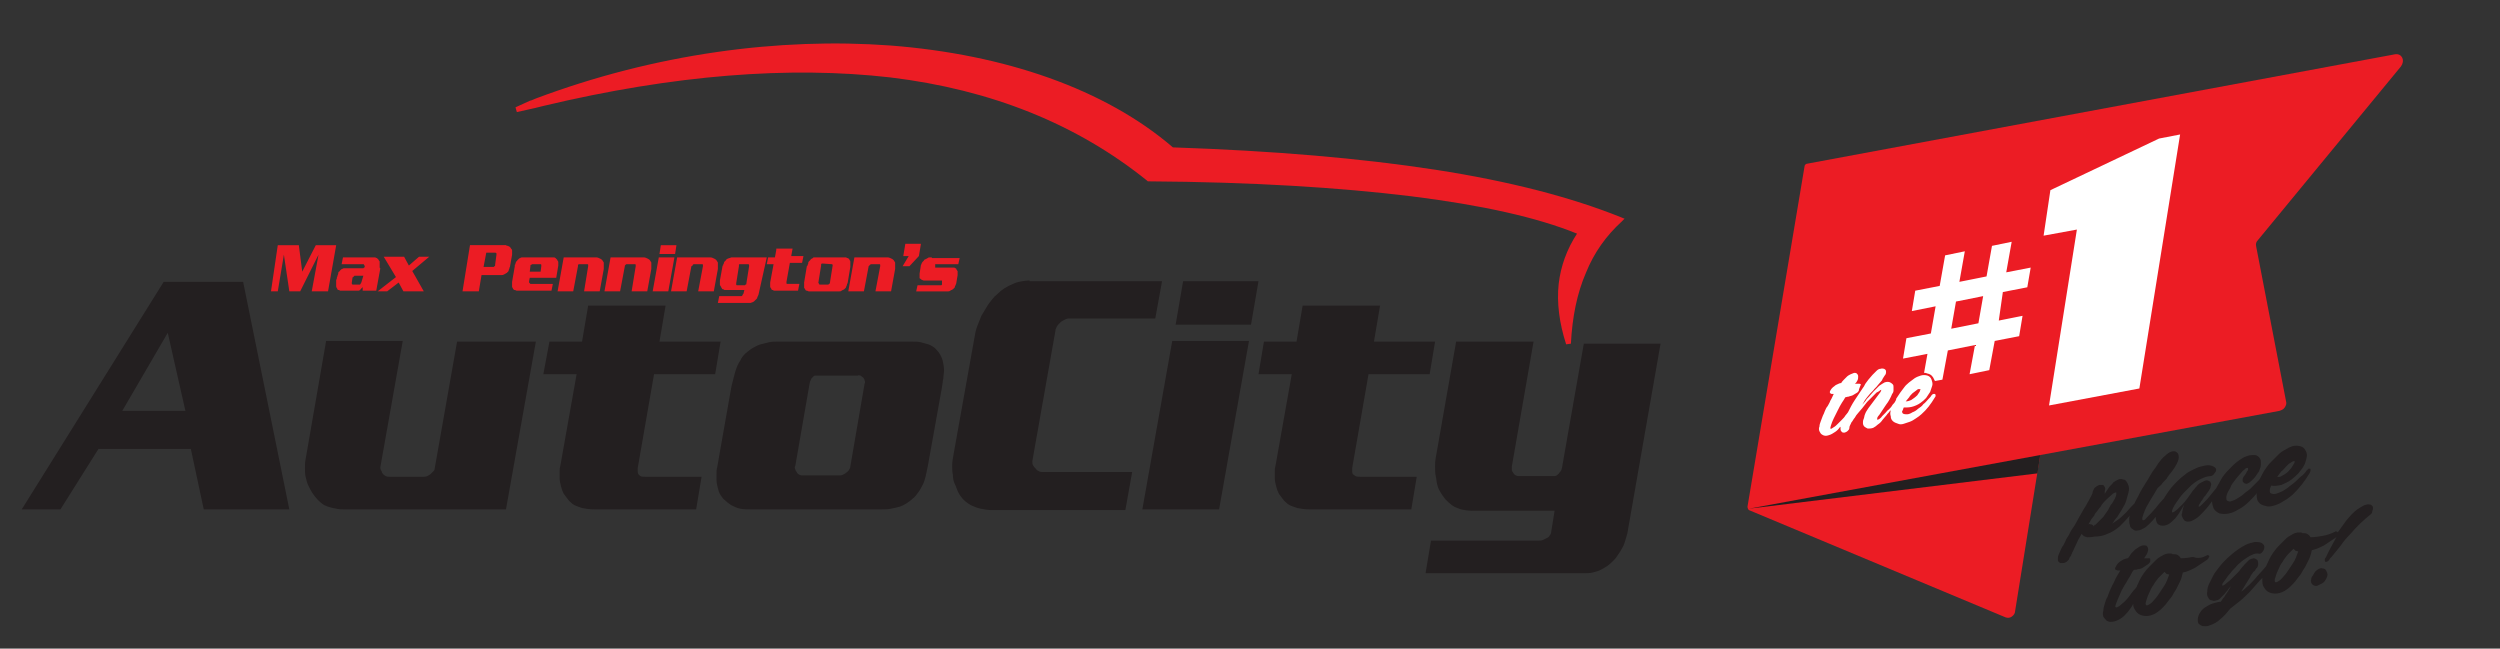
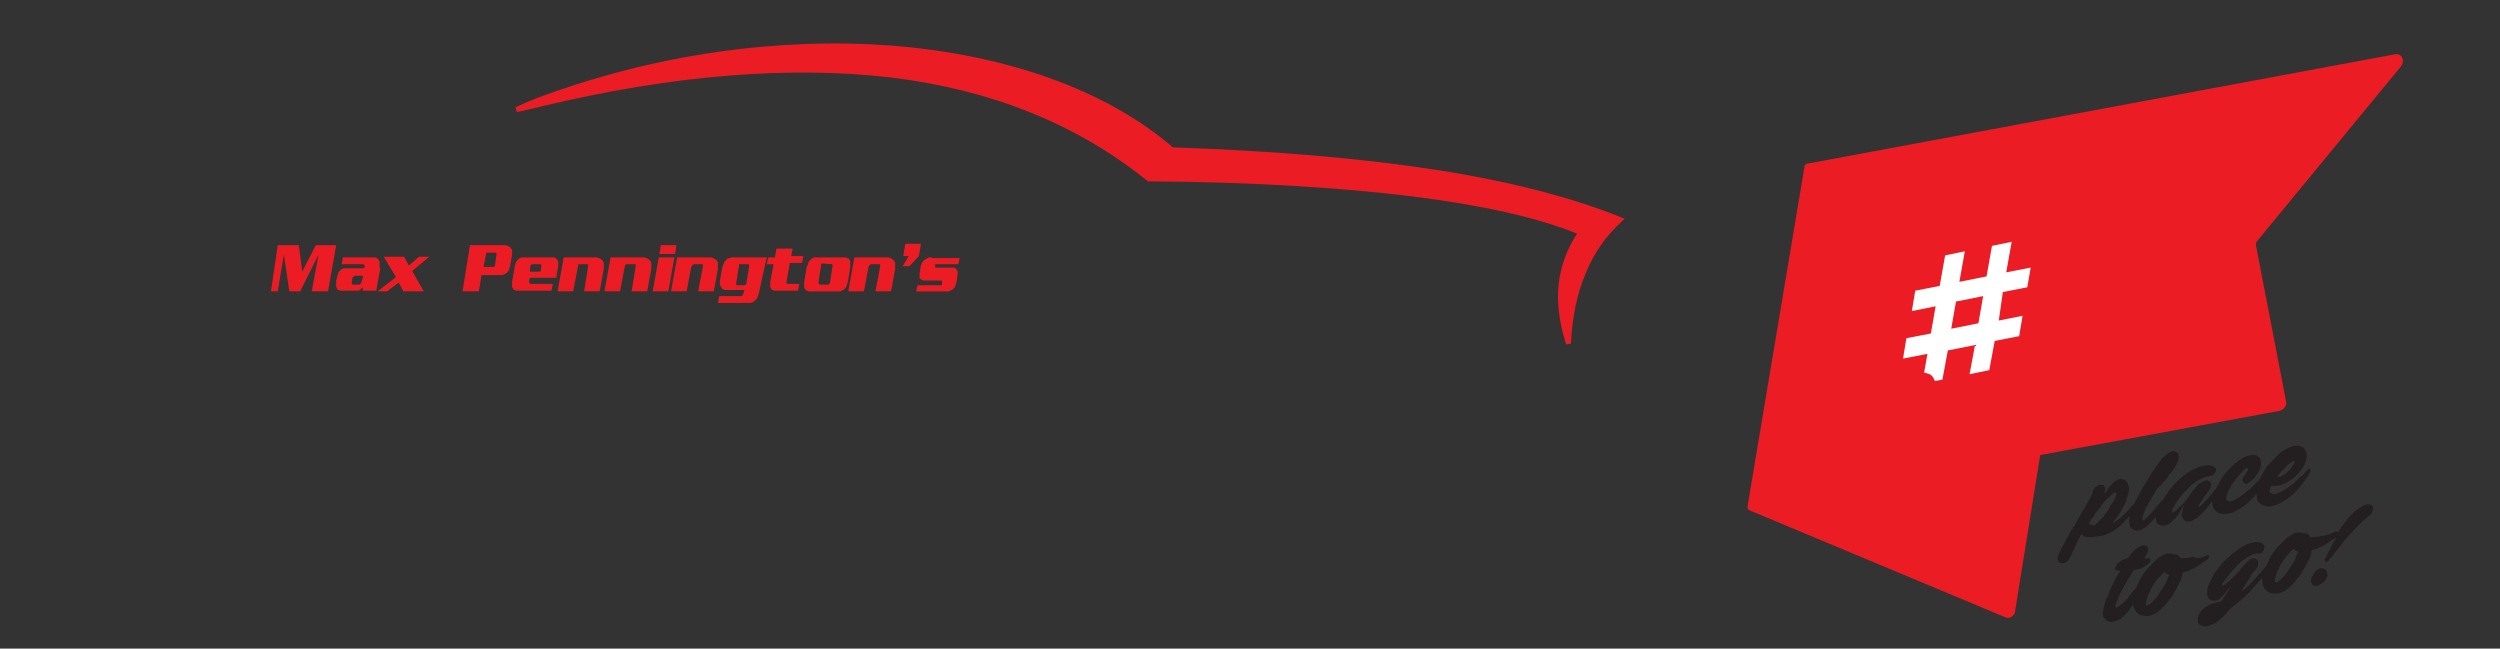
<svg xmlns="http://www.w3.org/2000/svg" id="Layer_1" x="0px" y="0px" viewBox="0 0 368.1 95.5" style="enable-background:new 0 0 368.1 95.5;" xml:space="preserve">
  <rect x="0" y="0" width="368.1" height="95.5" fill="#333333" stroke="none" />
  <style type="text/css">	.st0{fill-rule:evenodd;clip-rule:evenodd;fill:#EC1C24;}	.st1{fill-rule:evenodd;clip-rule:evenodd;fill:#231F20;}	.st2{fill-rule:evenodd;clip-rule:evenodd;fill:#FFFFFF;}	.st3{fill:#231F20;}	.st4{fill:#EC1C24;}</style>
  <title>Artboard 1</title>
  <g>
    <path class="st0" d="M300.4,67l35.2-6.5c0.3-0.1,0.6-0.2,0.8-0.5c0.2-0.3,0.3-0.6,0.2-0.9l-4.4-22.8c-0.1-0.4,0-0.7,0.3-1l21-25.5  c0.3-0.4,0.4-0.9,0.2-1.3c-0.2-0.4-0.6-0.6-1.1-0.5l-86.5,16.1c-0.2,0-0.4,0.2-0.4,0.4l-8.4,50.1c0,0.2,0.1,0.4,0.2,0.5l37.8,15.8  c0.3,0.1,0.6,0.1,0.9-0.1c0.3-0.2,0.5-0.5,0.5-0.8L300.4,67z" />
-     <polygon class="st1" points="300.4,67 300,69.7 257.5,74.9  " />
    <path class="st1" d="M308.5,77.3c0.4-0.4,0.8-0.8,1.2-1.2c0.3-0.5,0.7-0.9,0.9-1.4c0.1-0.2,0.2-0.4,0.4-0.6  c0.1-0.2,0.3-0.5,0.4-0.7c0.1-0.2,0.2-0.5,0.2-0.6c0-0.2,0-0.3,0-0.3c-0.1,0-0.2,0-0.5,0.2c-0.2,0.2-0.6,0.5-1,0.9  c-0.3,0.3-0.6,0.6-0.8,1c-0.3,0.3-0.5,0.7-0.8,1c0,0.1-0.1,0.1-0.1,0.2c0,0.1-0.1,0.2-0.2,0.3c-0.1,0.1-0.2,0.3-0.3,0.4  c-0.1,0.2-0.2,0.4-0.4,0.7c0.1,0,0.2-0.1,0.3,0c0.1,0,0.2,0,0.3,0.1c0.1,0,0.1,0.1,0.2,0.2C308.4,77.2,308.5,77.2,308.5,77.3   M336.1,70c0.4-0.2,0.8-0.5,1.1-0.9c0.1-0.1,0.2-0.2,0.3-0.4c0.1-0.2,0.2-0.3,0.3-0.5c0.1-0.2,0.1-0.3,0-0.3c-0.1,0-0.2,0-0.3,0.1  c-0.2,0.1-0.3,0.2-0.5,0.3c-0.2,0.2-0.3,0.3-0.4,0.4c-0.2,0.2-0.4,0.5-0.7,0.7c-0.2,0.3-0.4,0.5-0.6,0.8  C335.5,70.3,335.8,70.2,336.1,70z M317.1,86.1c-0.3,0.4-0.5,0.8-0.7,1.3c-0.2,0.4-0.3,0.8-0.4,1.1c-0.1,0.3-0.1,0.5,0,0.6  c0.1,0.1,0.3,0,0.6-0.2c0.3-0.2,0.5-0.5,0.7-0.7c0.2-0.2,0.4-0.5,0.6-0.8c0.2-0.3,0.4-0.6,0.6-0.9c0.2-0.3,0.4-0.6,0.5-0.9  c0.1-0.1,0.1-0.3,0.2-0.5c0.1-0.2,0.1-0.3,0.2-0.5c-0.1,0-0.3-0.1-0.4-0.1c-0.1-0.1-0.2-0.2-0.3-0.3c-0.3,0.3-0.6,0.6-0.9,0.9  C317.6,85.4,317.3,85.7,317.1,86.1z M324.9,81.8c0.1-0.1,0.2-0.1,0.3,0c0.1,0,0.1,0.1,0.1,0.1c0,0.1,0,0.1-0.1,0.2  c0,0.1-0.1,0.2-0.2,0.3c-0.6,0.4-1.2,0.8-1.8,1.2c-0.6,0.3-1.2,0.6-1.8,0.7c-0.1,0.4-0.2,0.9-0.4,1.3c-0.2,0.4-0.4,0.8-0.6,1.2  c-0.2,0.3-0.4,0.6-0.6,1c-0.2,0.3-0.5,0.6-0.7,0.9c-0.2,0.3-0.5,0.6-0.8,0.9c-0.3,0.3-0.6,0.5-0.9,0.7c-0.5,0.3-1,0.4-1.4,0.4  c-0.4,0-0.8-0.1-1.1-0.3c-0.3-0.2-0.5-0.5-0.7-0.9c-0.1-0.2-0.1-0.4-0.1-0.6c0,0.1-0.1,0.1-0.1,0.2c-0.2,0.4-0.5,0.7-0.7,1  c-0.3,0.3-0.5,0.6-0.8,0.8c-0.4,0.3-0.8,0.5-1.2,0.6c-0.4,0.1-0.8,0.1-1.1-0.1c-0.2-0.2-0.4-0.4-0.5-0.6c-0.1-0.3-0.1-0.6,0-0.9  c0-0.3,0.1-0.7,0.2-1c0.1-0.3,0.2-0.7,0.4-1c0.1-0.3,0.2-0.5,0.3-0.8c0.1-0.3,0.3-0.6,0.4-0.9c0.2-0.3,0.3-0.6,0.5-1  c0.2-0.4,0.4-0.7,0.7-1.2c-0.1,0-0.3,0-0.4,0c-0.1,0-0.2-0.1-0.3-0.1c-0.1-0.1-0.1-0.3,0-0.4c0.1-0.2,0.2-0.4,0.4-0.6  c0.2-0.2,0.4-0.3,0.7-0.5c0.3-0.1,0.5-0.2,0.7-0.2c0.2-0.2,0.3-0.4,0.5-0.7c0.2-0.2,0.4-0.4,0.6-0.6c0.2-0.1,0.4-0.3,0.6-0.4  c0.2-0.1,0.4-0.2,0.6-0.2c0.2,0,0.4,0,0.5,0.1c0.1,0.1,0.2,0.3,0.2,0.5c0,0.2-0.1,0.5-0.2,0.7c-0.1,0.2-0.3,0.4-0.4,0.6  c0.1,0,0.2,0,0.3,0c0.1,0,0.2,0,0.3,0c0.2,0,0.3,0,0.3,0.1c0,0.1,0,0.2,0,0.4c-0.1,0.2-0.3,0.4-0.5,0.5c-0.2,0.1-0.4,0.3-0.6,0.4  c-0.2,0.1-0.4,0.2-0.7,0.2c-0.2,0.1-0.4,0.1-0.6,0.1c-0.2,0.2-0.4,0.6-0.6,1c-0.3,0.4-0.5,0.9-0.8,1.3c-0.3,0.5-0.5,0.9-0.7,1.4  c-0.2,0.5-0.4,0.9-0.5,1.2c-0.1,0.3-0.2,0.5-0.1,0.6c0.1,0.1,0.3,0,0.6-0.2c0.2-0.2,0.5-0.4,0.7-0.6c0.2-0.2,0.5-0.5,0.7-0.8  c0.2-0.3,0.4-0.5,0.6-0.8c0.2-0.2,0.4-0.4,0.5-0.6c0.1-0.3,0.3-0.6,0.4-0.9c0.4-0.8,0.9-1.5,1.5-2.1c0.3-0.3,0.6-0.6,0.9-0.9  c0.3-0.3,0.6-0.5,1-0.7c0.1-0.1,0.2-0.1,0.4-0.2c0.1,0,0.3-0.1,0.4-0.1c0.1,0,0.3,0,0.4,0c0.1,0,0.2,0,0.3,0.1c0.3,0,0.5,0,0.7,0.1  c0.2,0.1,0.4,0.3,0.5,0.5c0.6,0,1.3-0.1,1.8-0.2C323.7,82.3,324.3,82.1,324.9,81.8z M336.1,82.7c-0.3,0.4-0.5,0.8-0.7,1.3  c-0.2,0.4-0.3,0.8-0.4,1.1c-0.1,0.3-0.1,0.5,0,0.6c0.1,0.1,0.3,0,0.6-0.2c0.3-0.2,0.5-0.5,0.7-0.7c0.2-0.2,0.4-0.5,0.6-0.8  c0.2-0.3,0.4-0.6,0.6-0.9c0.2-0.3,0.4-0.6,0.5-0.9c0.1-0.1,0.1-0.3,0.2-0.5c0.1-0.2,0.1-0.3,0.2-0.5c-0.1,0-0.3-0.1-0.4-0.1  c-0.1-0.1-0.2-0.2-0.3-0.3c-0.3,0.3-0.6,0.6-0.9,0.9C336.6,82,336.3,82.3,336.1,82.7z M342.4,85.4c-0.1,0.2-0.3,0.4-0.5,0.5  c-0.2,0.1-0.4,0.2-0.6,0.3c-0.2,0.1-0.4,0.1-0.6,0c-0.2-0.1-0.3-0.2-0.4-0.4c0-0.1-0.1-0.3,0-0.5c0-0.2,0.1-0.4,0.2-0.5  c0.1-0.2,0.2-0.3,0.3-0.5c0.1-0.2,0.3-0.3,0.4-0.4c0.3-0.2,0.5-0.3,0.8-0.2c0.2,0,0.4,0.1,0.5,0.3c0.1,0.2,0.2,0.4,0.2,0.6  C342.7,84.8,342.6,85.1,342.4,85.4z M349.1,75.7c-0.5,0.4-1.1,0.9-1.6,1.4c-0.5,0.5-1,1-1.5,1.6c-0.5,0.5-1,1.1-1.4,1.7  c-0.5,0.6-0.9,1.1-1.3,1.6c0,0-0.1,0.1-0.2,0.2c-0.1,0.1-0.1,0.2-0.2,0.3c-0.1,0.1-0.2,0.2-0.3,0.2c-0.1,0-0.2,0.1-0.2,0  c-0.1,0-0.1-0.1-0.1-0.3c0-0.1,0.1-0.3,0.2-0.4c0.4-0.9,0.9-1.8,1.4-2.7c0-0.1,0.1-0.1,0.1-0.2c-0.6,0.4-1.2,0.8-1.8,1.2  c-0.6,0.3-1.2,0.6-1.8,0.7c-0.1,0.4-0.2,0.9-0.4,1.3c-0.2,0.4-0.4,0.8-0.6,1.2c-0.2,0.3-0.4,0.6-0.6,1c-0.2,0.3-0.5,0.6-0.7,0.9  c-0.2,0.3-0.5,0.6-0.8,0.9c-0.3,0.3-0.6,0.5-0.9,0.7c-0.5,0.3-1,0.4-1.4,0.4c-0.4,0-0.8-0.1-1.1-0.3c-0.3-0.2-0.5-0.5-0.7-0.9  c-0.1-0.3-0.1-0.7-0.1-1.1c-0.1,0.1-0.2,0.2-0.3,0.3c-0.5,0.6-1,1.1-1.5,1.7c-0.5,0.5-1,1-1.5,1.4c-0.5,0.4-1,0.8-1.4,1.1  c-0.4,0.5-0.9,1.1-1.4,1.5c-0.5,0.5-1.1,0.8-1.7,1c-0.2,0.1-0.4,0.1-0.6,0.1c-0.2,0-0.4,0-0.6-0.1c-0.2-0.1-0.3-0.2-0.4-0.3  c-0.1-0.2-0.1-0.4-0.1-0.6c0-0.4,0.2-0.8,0.4-1.1c0.2-0.3,0.5-0.6,0.9-0.8c0.3-0.2,0.7-0.4,1.1-0.5c0.4-0.1,0.7-0.2,1-0.2  c0.2-0.3,0.3-0.5,0.5-0.7c0.1-0.2,0.3-0.5,0.4-0.6l0.6-1c-0.2,0.2-0.4,0.4-0.5,0.6c-0.2,0.2-0.3,0.4-0.5,0.6  c-0.2,0.2-0.4,0.4-0.6,0.6c-0.2,0.2-0.4,0.3-0.6,0.3c-0.2,0.1-0.4,0.1-0.6,0c-0.2,0-0.4-0.1-0.5-0.3c-0.2-0.3-0.3-0.6-0.2-1  c0-0.4,0.1-0.8,0.3-1.2c0.2-0.4,0.4-0.8,0.6-1.2c0.2-0.4,0.5-0.7,0.7-1c0.5-0.7,1.2-1.4,1.9-2c0.7-0.6,1.4-1.1,2.2-1.5  c0.4-0.2,0.9-0.3,1.3-0.4c0.5,0,0.9,0,1.2,0.3c0.1,0.1,0.2,0.2,0.2,0.4c0,0.2,0,0.3-0.1,0.5c-0.1,0.2-0.2,0.3-0.3,0.4  c-0.1,0.1-0.3,0.2-0.5,0.1c-0.3,0-0.6,0-0.9,0.2c-0.3,0.1-0.6,0.3-0.9,0.5c-0.3,0.2-0.6,0.4-0.9,0.7c-0.3,0.2-0.5,0.5-0.7,0.7  c-0.2,0.2-0.5,0.5-0.7,0.8c-0.3,0.3-0.5,0.6-0.7,0.9c-0.1,0.1-0.2,0.3-0.3,0.4s-0.2,0.3-0.2,0.4c0,0.1,0,0.2,0.1,0.1  c0.1,0,0.3-0.1,0.6-0.4c0.3-0.2,0.5-0.4,0.8-0.7c0.3-0.3,0.5-0.5,0.7-0.7c0.2-0.2,0.4-0.4,0.5-0.6c0.2-0.2,0.4-0.5,0.6-0.7  c0.2-0.2,0.4-0.4,0.6-0.6c0.2-0.2,0.4-0.2,0.7-0.3c0.2,0,0.4,0.1,0.6,0.3c0.1,0.2,0.1,0.4,0.1,0.7c-0.1,0.2-0.1,0.4-0.3,0.5  c-0.1,0.2-0.2,0.4-0.4,0.5c-0.2,0.3-0.4,0.5-0.5,0.8c-0.2,0.3-0.3,0.5-0.5,0.8l-0.8,1.3c0.4-0.2,0.7-0.6,1.2-1  c0.4-0.4,0.8-0.8,1.1-1.2c0.4-0.4,0.7-0.8,1-1.1c0.2-0.2,0.3-0.4,0.4-0.5c0.1-0.3,0.3-0.6,0.4-0.9c0.4-0.8,0.9-1.5,1.5-2.1  c0.3-0.3,0.6-0.6,0.9-0.9c0.3-0.3,0.6-0.5,1-0.7c0.1-0.1,0.2-0.1,0.4-0.2c0.1,0,0.3-0.1,0.4-0.1c0.1,0,0.3,0,0.4,0  c0.1,0,0.2,0,0.3,0.1c0.3,0,0.5,0,0.7,0.1c0.2,0.1,0.4,0.3,0.5,0.5c0.6,0,1.3-0.1,1.8-0.2c0.6-0.1,1.2-0.3,1.8-0.6  c0.1-0.1,0.2-0.1,0.3,0c0.1,0,0.1,0.1,0.1,0.1l0,0c0.4-0.6,0.9-1.2,1.3-1.8c0.2-0.2,0.4-0.5,0.7-0.8c0.3-0.3,0.6-0.6,0.9-0.8  c0.3-0.2,0.6-0.4,1-0.6c0.3-0.1,0.6-0.2,0.9-0.1c0.1,0,0.2,0.1,0.3,0.2c0.1,0.1,0.1,0.2,0.1,0.3c0,0.1,0,0.3-0.1,0.4  C349.3,75.5,349.2,75.6,349.1,75.7z M309.9,72.3c0,0,0,0.1,0,0.2c0,0.1,0,0.1,0,0.2c0.2-0.3,0.4-0.6,0.6-0.9  c0.2-0.3,0.5-0.5,0.7-0.8c0.3-0.2,0.5-0.3,0.7-0.4c0.2-0.1,0.5-0.1,0.7,0c0.2,0,0.4,0.1,0.5,0.3c0.1,0.1,0.2,0.3,0.3,0.6  c0.1,0.3,0.1,0.6,0,1c-0.1,0.4-0.2,0.7-0.3,1.1c-0.1,0.4-0.3,0.8-0.5,1.1c-0.2,0.4-0.4,0.7-0.6,1c-0.1,0.2-0.3,0.5-0.5,0.7  c-0.2,0.2-0.3,0.5-0.5,0.7c0.1-0.1,0.2-0.1,0.3-0.2c0.1-0.1,0.2-0.1,0.3-0.2c0.6-0.4,1.1-0.9,1.5-1.3c0.4-0.5,0.8-0.9,1.2-1.3  c0.1-0.3,0.3-0.6,0.4-0.8c0.3-0.6,0.6-1.2,1-1.8c0.1-0.2,0.3-0.5,0.5-0.8c0.2-0.4,0.5-0.8,0.7-1.2c0.3-0.4,0.6-0.8,0.9-1.3  c0.3-0.4,0.6-0.8,1-1.1c0.3-0.3,0.6-0.5,0.9-0.6c0.3-0.1,0.6-0.1,0.8,0.1c0.2,0.1,0.3,0.4,0.3,0.7c0,0.3-0.1,0.6-0.3,1  c-0.2,0.4-0.4,0.7-0.7,1.1c-0.3,0.4-0.6,0.7-0.8,1.1c-0.3,0.3-0.6,0.6-0.8,0.9c-0.3,0.3-0.5,0.4-0.6,0.6c-0.5,0.9-1,1.6-1.3,2.2  c-0.4,0.6-0.6,1.2-0.8,1.8c-0.1,0.3-0.1,0.5,0,0.6c0.1,0,0.3,0,0.5-0.3c0.5-0.5,0.9-0.9,1.4-1.5c0.4-0.5,0.8-1,1.2-1.4  c0.3-0.5,0.7-1.1,1.1-1.6c0.6-0.7,1.3-1.4,2-1.9c0.3-0.3,0.7-0.5,1.1-0.7c0.4-0.2,0.8-0.4,1.2-0.5c0.4-0.1,0.8-0.2,1.1-0.2  c0.4,0,0.7,0.1,1,0.3c0.1,0.1,0.2,0.2,0.2,0.3c0,0.1,0,0.3-0.1,0.4c-0.1,0.1-0.2,0.3-0.3,0.4c-0.1,0.1-0.3,0.2-0.4,0.2  c-0.5,0-1,0.2-1.4,0.4c-0.5,0.2-0.9,0.5-1.4,0.9c-0.4,0.4-0.8,0.8-1.2,1.2c-0.4,0.4-0.7,0.9-1,1.3c-0.5,0.7-0.7,1.2-0.7,1.4  c0,0.2,0.1,0.2,0.4,0c0.3-0.2,0.6-0.5,1.1-1c0.5-0.5,0.9-1.1,1.4-1.8c0.1-0.2,0.2-0.3,0.4-0.5c0.1-0.2,0.3-0.3,0.4-0.5  c0.1-0.1,0.3-0.3,0.5-0.4c0.2-0.1,0.4-0.2,0.6-0.3c0.2-0.1,0.4-0.1,0.6,0c0.2,0.1,0.3,0.1,0.3,0.3c0.1,0.1,0.1,0.3,0,0.5  c0,0.2-0.1,0.4-0.3,0.7c-0.1,0.1-0.2,0.3-0.3,0.4c-0.1,0.2-0.2,0.3-0.4,0.5c-0.1,0.2-0.2,0.4-0.4,0.6c-0.1,0.2-0.2,0.4-0.3,0.5  c-0.1,0.2-0.1,0.3,0,0.3c0.1,0,0.3-0.2,0.5-0.4c0.4-0.4,0.8-0.8,1.1-1.2c0.3-0.4,0.6-0.7,0.9-1.1c0.3-0.5,0.6-1.1,0.9-1.6  c0.4-0.6,0.9-1.1,1.4-1.6c0.5-0.5,1-0.9,1.5-1.2c0.3-0.2,0.6-0.3,0.9-0.4c0.3-0.1,0.6-0.1,0.9-0.1c0.3,0,0.5,0.1,0.7,0.3  c0.2,0.2,0.3,0.4,0.3,0.8c0,0.3,0,0.5-0.1,0.8c-0.1,0.3-0.2,0.6-0.4,0.8c-0.2,0.3-0.3,0.5-0.6,0.8c-0.2,0.2-0.5,0.5-0.7,0.6  c-0.2,0.1-0.3,0.2-0.5,0.1c-0.1,0-0.2-0.1-0.3-0.2c-0.1-0.1-0.1-0.2-0.1-0.4c0-0.2,0.1-0.3,0.2-0.5c0.1-0.1,0.2-0.2,0.3-0.4  c0.1-0.2,0.2-0.4,0.3-0.5c0-0.1,0-0.2,0-0.3c-0.1,0-0.1,0-0.2,0c-0.1,0-0.2,0.1-0.4,0.3c-0.2,0.1-0.3,0.3-0.5,0.5  c-0.2,0.2-0.4,0.5-0.6,0.7c-0.2,0.3-0.4,0.5-0.6,0.8c-0.1,0.1-0.2,0.3-0.3,0.6c-0.1,0.2-0.3,0.5-0.4,0.7c-0.1,0.3-0.2,0.5-0.2,0.7  c0,0.2,0,0.4,0.1,0.5c0.2,0.1,0.4,0.2,0.6,0.1c0.3-0.1,0.6-0.2,0.9-0.4c0.3-0.2,0.7-0.4,1-0.7c0.3-0.3,0.7-0.5,1-0.8  c0.3-0.3,0.6-0.6,0.9-0.9c0.2-0.2,0.4-0.4,0.5-0.6c0.1-0.2,0.2-0.4,0.3-0.6c0.2-0.4,0.4-0.7,0.7-1.1c0.2-0.3,0.5-0.6,0.8-0.9  c0.3-0.3,0.6-0.6,0.9-0.9c0.3-0.3,0.6-0.5,1-0.7c0.3-0.2,0.7-0.4,1-0.5c0.4-0.1,0.8-0.1,1.2,0c0.4,0.1,0.6,0.3,0.8,0.7  c0.2,0.3,0.2,0.7,0.1,1.1c-0.1,0.4-0.2,0.8-0.4,1.1c-0.2,0.4-0.5,0.7-0.8,1.1c-0.3,0.3-0.6,0.6-1,0.9c-0.5,0.4-1.1,0.6-1.5,0.8  c-0.5,0.1-1,0.2-1.5,0.1c-0.1,0.2-0.2,0.5-0.2,0.7c0,0.2,0,0.3,0.1,0.4c0.2,0.1,0.5,0.2,0.8,0.1c0.3-0.1,0.6-0.2,1-0.4  c0.3-0.2,0.7-0.4,1-0.7c0.4-0.3,0.7-0.5,1-0.8c0.3-0.3,0.6-0.6,0.9-0.8c0.3-0.3,0.5-0.5,0.6-0.7c0.1-0.1,0.2-0.2,0.3-0.3  c0.1,0,0.2,0,0.2,0c0.1,0,0.1,0.1,0.1,0.2c0,0.1,0,0.2-0.1,0.4c-0.7,1.2-1.5,2.2-2.4,3.1c-0.3,0.3-0.6,0.5-1,0.8  c-0.3,0.2-0.7,0.4-1,0.6c-0.4,0.2-0.7,0.3-1.1,0.4c-0.4,0.1-0.7,0.1-1,0c-0.4-0.1-0.7-0.2-0.9-0.4c-0.2-0.2-0.4-0.5-0.4-0.8  c0-0.2-0.1-0.5,0-0.7c-0.3,0.4-0.7,0.8-1.1,1.2c-0.5,0.5-1,0.9-1.6,1.2c-0.5,0.3-0.9,0.5-1.4,0.6c-0.5,0.1-0.9,0.1-1.4,0  c-0.4-0.2-0.7-0.4-0.9-0.8c-0.1-0.3-0.2-0.7-0.2-1c-0.2,0.3-0.4,0.5-0.6,0.8c-0.4,0.5-0.8,0.9-1.2,1.3c-0.4,0.4-0.8,0.6-1.2,0.8  c-0.2,0.1-0.5,0.1-0.6,0.1c-0.2,0-0.4-0.1-0.5-0.2c-0.1-0.1-0.2-0.3-0.3-0.5c-0.1-0.2-0.1-0.4,0-0.6c0-0.2,0.1-0.4,0.1-0.6  c0.1-0.2,0.1-0.4,0.2-0.6c-0.2,0.3-0.4,0.7-0.6,1c-0.2,0.4-0.5,0.7-0.7,1c-0.3,0.3-0.6,0.6-0.9,0.8c-0.3,0.2-0.6,0.3-1,0.3  c-0.4,0-0.7-0.2-0.8-0.4c-0.1-0.2-0.2-0.5-0.2-0.9c-0.2,0.2-0.3,0.4-0.5,0.6c-0.4,0.4-0.8,0.8-1.1,1c-0.4,0.2-0.7,0.4-1,0.4  c-0.3,0.1-0.6,0-0.8-0.2c-0.2-0.1-0.4-0.3-0.4-0.6c-0.1-0.2-0.1-0.5-0.1-0.8c0-0.2,0-0.4,0.1-0.6c-0.5,0.6-1,1.1-1.5,1.6  c-0.6,0.5-1.2,0.9-1.8,1.1c-0.6,0.3-1.3,0.4-1.9,0.4c-0.4,0.1-0.8,0.1-1.1,0.1c-0.4-0.1-0.6-0.2-0.8-0.5c-0.2,0.4-0.5,0.8-0.7,1.3  c-0.2,0.4-0.4,0.9-0.6,1.3c-0.1,0.1-0.1,0.3-0.2,0.4c0,0.1-0.1,0.3-0.2,0.4c-0.1,0.1-0.1,0.2-0.2,0.4c-0.1,0.1-0.2,0.2-0.3,0.3  c-0.2,0.1-0.3,0.2-0.5,0.2c-0.2,0-0.3,0-0.4,0c-0.1,0-0.2-0.1-0.3-0.2c-0.1-0.1-0.1-0.2-0.1-0.4c0-0.2,0-0.4,0.1-0.6  c0.1-0.2,0.2-0.5,0.3-0.7c0.1-0.2,0.2-0.5,0.4-0.7c0.1-0.2,0.2-0.4,0.3-0.6c0.1-0.3,0.3-0.6,0.5-0.9c0.2-0.4,0.4-0.8,0.7-1.2  c0.3-0.4,0.5-0.9,0.8-1.4c0.3-0.5,0.5-0.9,0.8-1.4c0.3-0.4,0.5-0.9,0.7-1.2c0.2-0.4,0.4-0.7,0.5-1c0-0.2,0.1-0.4,0.2-0.6  c0.1-0.2,0.3-0.3,0.4-0.4c0.2-0.1,0.3-0.2,0.5-0.2c0.2,0,0.3,0,0.4,0c0.1,0,0.2,0.1,0.3,0.3C310,71.9,310,72,309.9,72.3z" />
-     <polygon class="st2" points="321,19.8 315,57.2 301.7,59.7 305.8,33.8 300.9,34.7 301.9,28 317.9,20.4  " />
    <path class="st2" d="M292,43.6l-0.7,4l-4,0.8l0.7-4L292,43.6z M294.9,43l3.6-0.7l0.5-2.9l-3.6,0.7l0.8-4.5l-2.9,0.6l-0.8,4.5  l-4,0.8l0.8-4.5l-2.9,0.6l-0.8,4.5l-3.6,0.7l-0.5,3l3.5-0.7l-0.7,4l-3.6,0.7l-0.5,3l3.6-0.7l-0.5,2.8c0.2,0,0.3,0,0.5,0.1  c0.5,0.1,0.8,0.4,1,0.9c0,0.1,0.1,0.1,0.1,0.2l1.1-0.2l0.8-4.3l4-0.8l-0.8,4.3l2.9-0.6l0.8-4.3l3.6-0.7l0.5-3l-3.5,0.7L294.9,43z" />
-     <path class="st2" d="M281.4,58.9c0.3-0.2,0.6-0.4,0.9-0.7c0.1-0.1,0.1-0.2,0.2-0.3c0.1-0.1,0.2-0.3,0.2-0.4c0.1-0.1,0.1-0.2,0-0.2  c-0.1,0-0.2,0-0.3,0c-0.1,0.1-0.3,0.2-0.4,0.3c-0.1,0.1-0.3,0.2-0.4,0.3c-0.2,0.2-0.4,0.4-0.5,0.6c-0.2,0.2-0.3,0.4-0.5,0.6  C280.9,59.1,281.2,59,281.4,58.9 M273.7,57.5c-0.1,0.2-0.2,0.3-0.4,0.4c-0.2,0.1-0.3,0.2-0.5,0.3c-0.2,0.1-0.4,0.1-0.6,0.2  c-0.2,0-0.4,0.1-0.5,0.1c-0.1,0.2-0.3,0.5-0.5,0.8c-0.2,0.3-0.4,0.7-0.6,1.1c-0.2,0.4-0.4,0.8-0.6,1.2c-0.2,0.4-0.3,0.7-0.4,1  c-0.1,0.3-0.1,0.4-0.1,0.5c0.1,0.1,0.2,0,0.5-0.2c0.2-0.1,0.4-0.3,0.6-0.5c0.2-0.2,0.4-0.4,0.6-0.6c0.2-0.2,0.4-0.4,0.5-0.6  c0.2-0.2,0.3-0.4,0.4-0.5c0.3-0.6,0.6-1.2,1-1.8c0.4-0.6,0.8-1.2,1.2-1.8c0.1-0.1,0.2-0.3,0.3-0.5c0.1-0.2,0.3-0.4,0.5-0.7  c0.2-0.2,0.4-0.5,0.6-0.7c0.2-0.2,0.4-0.4,0.6-0.6c0.2-0.2,0.4-0.3,0.6-0.3c0.2-0.1,0.4,0,0.5,0c0.2,0.1,0.3,0.2,0.3,0.4  c0,0.2,0,0.4-0.2,0.6c-0.1,0.2-0.3,0.4-0.4,0.7c-0.2,0.2-0.4,0.5-0.6,0.7c-0.2,0.3-0.5,0.5-0.7,0.8c-0.3,0.3-0.6,0.6-0.9,1  l-0.3,0.4l-0.4,0.7c0.2-0.2,0.3-0.4,0.5-0.6c0.1-0.2,0.3-0.4,0.5-0.6c0.2-0.2,0.4-0.5,0.7-0.8c0.3-0.3,0.5-0.5,0.8-0.8  c0.3-0.2,0.6-0.4,0.8-0.5c0.3-0.1,0.6-0.1,0.8,0c0.2,0.1,0.3,0.2,0.4,0.3c0.1,0.1,0.1,0.3,0.1,0.4c0,0.2,0,0.3,0,0.5  c0,0.2-0.1,0.4-0.2,0.5c-0.2,0.5-0.5,1.1-0.9,1.6c-0.3,0.5-0.7,1-1,1.5c-0.2,0.2-0.3,0.4-0.3,0.5c0,0.1,0,0.2,0,0.2  c0.1,0,0.1,0,0.3-0.1c0.1-0.1,0.3-0.2,0.4-0.4c0.2-0.2,0.3-0.3,0.5-0.5c0.2-0.2,0.3-0.4,0.5-0.5c0.2-0.2,0.4-0.4,0.5-0.6  c0.1-0.2,0.3-0.3,0.4-0.5c0.1-0.2,0.2-0.3,0.2-0.5c0.2-0.3,0.4-0.6,0.6-0.9c0.2-0.3,0.4-0.5,0.6-0.8c0.2-0.3,0.5-0.5,0.7-0.7  c0.3-0.2,0.5-0.4,0.8-0.6c0.3-0.2,0.6-0.3,0.9-0.4c0.3-0.1,0.7-0.1,1,0c0.3,0.1,0.5,0.3,0.6,0.6c0.1,0.3,0.2,0.6,0.1,0.9  c-0.1,0.3-0.2,0.6-0.3,0.9c-0.2,0.3-0.4,0.6-0.6,0.9c-0.3,0.3-0.5,0.5-0.8,0.7c-0.4,0.3-0.9,0.5-1.3,0.6c-0.4,0.1-0.8,0.1-1.2,0.1  c-0.1,0.2-0.1,0.4-0.2,0.5s0,0.3,0.1,0.4c0.2,0.1,0.4,0.1,0.6,0.1c0.2,0,0.5-0.1,0.8-0.3c0.3-0.1,0.6-0.3,0.8-0.5  c0.3-0.2,0.6-0.4,0.8-0.7c0.3-0.2,0.5-0.5,0.7-0.7c0.2-0.2,0.4-0.4,0.5-0.6c0.1-0.1,0.2-0.2,0.3-0.2c0.1,0,0.1,0,0.2,0  c0,0,0.1,0.1,0.1,0.2c0,0.1,0,0.2-0.1,0.3c-0.6,1-1.2,1.8-2,2.5c-0.2,0.2-0.5,0.4-0.8,0.6c-0.3,0.2-0.6,0.4-0.9,0.5  c-0.3,0.1-0.6,0.2-0.9,0.3c-0.3,0.1-0.6,0.1-0.8,0c-0.3-0.1-0.6-0.2-0.8-0.4c-0.2-0.2-0.3-0.4-0.3-0.7c-0.1-0.3-0.1-0.5,0-0.9  c-0.1,0.1-0.1,0.1-0.2,0.2c-0.1,0.2-0.3,0.3-0.4,0.5c-0.2,0.2-0.4,0.5-0.6,0.7c-0.2,0.3-0.4,0.5-0.7,0.7c-0.2,0.2-0.5,0.4-0.7,0.5  c-0.3,0.1-0.5,0.1-0.8,0.1c-0.2-0.1-0.4-0.2-0.5-0.3s-0.2-0.3-0.2-0.5c0-0.2,0-0.4,0.1-0.6c0.1-0.2,0.1-0.5,0.2-0.7  c0.1-0.3,0.3-0.6,0.5-0.9c0.2-0.3,0.4-0.5,0.6-0.8c0.2-0.3,0.4-0.5,0.6-0.8c0.2-0.3,0.4-0.5,0.6-0.8c0.1-0.2,0.1-0.3,0.1-0.3  c0,0-0.1,0-0.2,0.1c-0.1,0.1-0.3,0.2-0.5,0.3c-0.2,0.2-0.4,0.4-0.6,0.6c-0.3,0.3-0.5,0.5-0.8,0.8c-0.2,0.3-0.5,0.6-0.7,0.9  c-0.2,0.2-0.4,0.5-0.6,0.7c-0.2,0.2-0.4,0.5-0.5,0.7c-0.2,0.2-0.3,0.5-0.5,0.7c-0.1,0.3-0.3,0.5-0.3,0.8c0,0.2-0.1,0.3-0.2,0.4  c-0.1,0.1-0.2,0.2-0.3,0.2c-0.1,0.1-0.2,0.1-0.3,0.1c-0.1,0-0.2,0-0.3-0.1c-0.1-0.1-0.2-0.2-0.2-0.4c0-0.1,0-0.3,0-0.4  c0,0,0,0.1-0.1,0.1c-0.2,0.3-0.4,0.5-0.7,0.7c-0.3,0.2-0.6,0.4-1,0.5c-0.3,0.1-0.6,0.1-0.9-0.1c-0.2-0.1-0.3-0.3-0.4-0.5  c-0.1-0.2-0.1-0.5,0-0.7c0-0.3,0.1-0.5,0.2-0.8c0.1-0.3,0.2-0.5,0.3-0.8c0.1-0.2,0.2-0.4,0.3-0.7c0.1-0.2,0.2-0.5,0.4-0.7  c0.1-0.2,0.3-0.5,0.4-0.8c0.2-0.3,0.3-0.6,0.5-1c-0.1,0-0.2,0-0.3,0c-0.1,0-0.2-0.1-0.2-0.1c-0.1-0.1-0.1-0.2,0-0.4  c0.1-0.2,0.2-0.3,0.4-0.5c0.2-0.1,0.3-0.3,0.6-0.4c0.2-0.1,0.4-0.2,0.6-0.2c0.1-0.2,0.3-0.4,0.4-0.5c0.2-0.2,0.3-0.3,0.5-0.5  c0.1-0.1,0.3-0.2,0.5-0.3c0.2-0.1,0.3-0.1,0.5-0.2c0.2,0,0.3,0,0.4,0.1c0.1,0.1,0.2,0.2,0.2,0.4c0,0.2,0,0.4-0.1,0.6  c-0.1,0.2-0.2,0.4-0.4,0.5c0.1,0,0.2,0,0.3,0c0.1,0,0.2,0,0.3,0c0.1,0,0.2,0,0.3,0.1C273.7,57.3,273.7,57.4,273.7,57.5z" />
-     <path class="st3" d="M24.1,41.5L3.2,75h5.7l5.6-8.9h13.6l1.9,8.9h12.6l-6.8-33.5H24.1z M27.3,60.5L27.3,60.5H18L24.7,49L27.3,60.5z   M48,50.3L48,50.3L45,67.6c-0.1,0.4-0.1,0.9-0.1,1.3c0,0.5,0,0.9,0.1,1.3c0.1,0.4,0.2,0.9,0.4,1.3c0.2,0.4,0.4,0.8,0.6,1.1  c0.2,0.3,0.5,0.7,0.8,1c0.3,0.3,0.6,0.6,1,0.8c0.4,0.2,0.8,0.3,1.2,0.4c0.5,0.1,0.9,0.2,1.5,0.2h24l4.4-24.7H67.3L64,69  c0,0.2-0.1,0.3-0.2,0.4c-0.1,0.1-0.3,0.3-0.4,0.4c-0.1,0.1-0.3,0.2-0.5,0.3c-0.2,0.1-0.4,0.1-0.5,0.1h-5.1c-0.2,0-0.3,0-0.5-0.1  c-0.2-0.1-0.3-0.2-0.4-0.3c-0.1-0.1-0.2-0.3-0.2-0.4C56,69.1,56,69,56,68.8l3.3-18.6H48z M86.6,45L86.6,45l-0.9,5.3h-4.8L80,55.1  h4.9l-2.4,13.5c-0.1,0.3-0.1,0.6-0.1,0.9c0,0.3,0,0.6,0,0.9c0,0.4,0.1,0.8,0.2,1.2c0.1,0.4,0.2,0.7,0.4,1.1  c0.2,0.3,0.4,0.5,0.6,0.8c0.2,0.3,0.5,0.5,0.7,0.7c0.4,0.3,0.9,0.4,1.4,0.6c0.5,0.1,1.1,0.2,1.8,0.2h15l0.8-4.8H95  c-0.3,0-0.5,0-0.7-0.1C94.2,70,94,69.9,94,69.8c-0.1-0.1-0.1-0.3-0.1-0.4c0-0.2,0-0.3,0-0.5l2.4-13.8h9l0.8-4.8h-9l0.9-5.3H86.6z   M114.4,50.3L114.4,50.3c-0.4,0-0.8,0-1.2,0.1c-0.4,0.1-0.8,0.2-1.2,0.3c-0.4,0.1-0.7,0.3-1.1,0.5c-0.4,0.2-0.7,0.5-1.1,0.8  c-0.3,0.3-0.6,0.6-0.8,1.1c-0.3,0.4-0.5,0.9-0.7,1.5c-0.1,0.3-0.2,0.7-0.3,1.1c-0.1,0.4-0.2,0.8-0.3,1.2l-2.1,11.9  c-0.1,0.3-0.1,0.7-0.1,1c0,0.3,0,0.6,0,0.8c0,0.5,0.1,0.9,0.2,1.3c0.1,0.4,0.2,0.7,0.4,1c0.2,0.3,0.4,0.6,0.7,0.8  c0.3,0.3,0.6,0.5,0.9,0.7c0.4,0.2,0.8,0.4,1.3,0.5c0.5,0.1,1,0.1,1.5,0.1h19.3c0.4,0,0.9,0,1.4-0.1c0.5-0.1,0.9-0.2,1.3-0.3  c0.3-0.1,0.7-0.3,1-0.5c0.3-0.2,0.6-0.4,0.9-0.7c0.3-0.2,0.6-0.6,0.8-0.9c0.3-0.4,0.5-0.8,0.7-1.2c0.2-0.4,0.3-0.8,0.4-1.2  c0.1-0.4,0.2-0.9,0.3-1.4l2.1-11.7c0.1-0.5,0.1-0.9,0.2-1.3c0-0.4,0.1-0.8,0.1-1.1c0-0.6-0.1-1.1-0.2-1.5c-0.1-0.4-0.3-0.8-0.5-1.1  c-0.2-0.3-0.5-0.6-0.7-0.8c-0.3-0.2-0.6-0.4-0.9-0.5c-0.4-0.1-0.7-0.2-1.1-0.3c-0.4-0.1-0.8-0.1-1.3-0.1H114.4z M126.7,55.3  L126.7,55.3c0.1,0.1,0.3,0.2,0.4,0.3c0.1,0.1,0.2,0.3,0.2,0.4c0.1,0.2,0.1,0.3,0,0.5l-2.1,12.2c0,0.2-0.1,0.3-0.2,0.5  c-0.1,0.2-0.3,0.3-0.4,0.4c-0.1,0.1-0.3,0.2-0.5,0.3c-0.2,0.1-0.4,0.1-0.5,0.1h-5.4c-0.2,0-0.3,0-0.5-0.1c-0.2-0.1-0.3-0.2-0.4-0.4  c-0.1-0.1-0.2-0.3-0.2-0.4c-0.1-0.2-0.1-0.4,0-0.5l2.1-12.1c0-0.1,0.1-0.3,0.1-0.4c0.1-0.1,0.1-0.3,0.2-0.4  c0.1-0.1,0.2-0.2,0.3-0.3c0.1-0.1,0.2-0.1,0.3-0.1h6.2C126.4,55.2,126.6,55.3,126.7,55.3z M151.6,41.3L151.6,41.3  c-0.5,0-1.1,0.1-1.6,0.2c-0.5,0.1-1,0.4-1.5,0.6c-0.4,0.2-0.7,0.4-1.1,0.7c-0.3,0.3-0.7,0.6-1,0.9c-0.3,0.4-0.7,0.8-1,1.3  c-0.3,0.5-0.6,1-0.9,1.5c-0.2,0.5-0.4,1-0.6,1.5c-0.2,0.5-0.3,1-0.4,1.6l-3.1,17.3c-0.1,0.6-0.2,1.1-0.2,1.6c0,0.5,0,1,0.1,1.4  c0,0.5,0.1,1,0.3,1.4c0.2,0.4,0.3,0.8,0.5,1.2c0.2,0.4,0.5,0.8,0.8,1.1c0.3,0.3,0.7,0.6,1.1,0.8c0.4,0.2,0.9,0.4,1.4,0.5  c0.5,0.1,1,0.2,1.5,0.2h19.8l1-5.6h-13.1c-0.2,0-0.4,0-0.6-0.1c-0.2-0.1-0.4-0.2-0.5-0.4c-0.2-0.2-0.3-0.3-0.4-0.5  c-0.1-0.2-0.1-0.4-0.1-0.6l3.4-19.2c0-0.2,0.1-0.4,0.2-0.6c0.1-0.2,0.3-0.4,0.5-0.6c0.2-0.2,0.4-0.3,0.6-0.4  c0.2-0.1,0.4-0.2,0.6-0.2h12.8l1-5.5H151.6z M172.6,50.2L172.6,50.2L168.2,75h11.3l4.4-24.8H172.6z M173.1,47.8L173.1,47.8h11.1  l1.1-6.4h-11.1L173.1,47.8z M191.8,45L191.8,45l-0.9,5.3h-4.8l-0.8,4.8h4.9l-2.4,13.5c-0.1,0.3-0.1,0.6-0.1,0.9c0,0.3,0,0.6,0,0.9  c0,0.4,0.1,0.8,0.2,1.2c0.1,0.4,0.2,0.7,0.4,1.1c0.2,0.3,0.4,0.5,0.6,0.8c0.2,0.3,0.5,0.5,0.7,0.7c0.4,0.3,0.9,0.4,1.4,0.6  c0.5,0.1,1.1,0.2,1.8,0.2h15l0.8-4.8h-8.3c-0.3,0-0.5,0-0.7-0.1c-0.2-0.1-0.3-0.2-0.4-0.3c-0.1-0.1-0.1-0.3-0.1-0.4  c0-0.2,0-0.3,0-0.5l2.4-13.8h9l0.8-4.8h-9l0.9-5.3H191.8z M214.4,50.3L214.4,50.3l-3,17.1c-0.1,0.5-0.1,0.9-0.1,1.4  c0,0.4,0,0.9,0.1,1.3c0.1,0.4,0.1,0.8,0.2,1.2c0.1,0.4,0.2,0.7,0.4,1c0.2,0.4,0.5,0.8,0.8,1.2c0.3,0.3,0.6,0.6,1,0.9  c0.4,0.3,0.8,0.4,1.3,0.6c0.5,0.1,1,0.2,1.6,0.2h12.2l-0.5,3.1c0,0.2-0.1,0.4-0.2,0.5c-0.1,0.2-0.2,0.3-0.4,0.4  c-0.2,0.1-0.4,0.2-0.6,0.3c-0.2,0.1-0.5,0.1-0.7,0.1h-15.8l-0.8,4.8h23.3c0.5,0,0.9,0,1.3-0.1c0.4-0.1,0.8-0.2,1.2-0.4  c0.4-0.2,0.7-0.4,1-0.6c0.3-0.2,0.6-0.5,0.9-0.8c0.3-0.3,0.5-0.6,0.7-0.9c0.2-0.3,0.4-0.6,0.6-1c0.2-0.3,0.3-0.7,0.4-1  c0.1-0.3,0.2-0.7,0.3-1l4.9-28h-11.3L230,68.8c0,0.1-0.1,0.3-0.1,0.4c-0.1,0.2-0.2,0.3-0.3,0.4c-0.1,0.2-0.3,0.3-0.4,0.4  c-0.1,0.1-0.3,0.1-0.4,0.1h-5.1c-0.2,0-0.3,0-0.5-0.1c-0.2-0.1-0.3-0.2-0.4-0.4c-0.1-0.1-0.2-0.3-0.2-0.4c0-0.2,0-0.3,0-0.5  l3.2-18.4H214.4z" />
-     <path class="st4" d="M78.9,14.5c17.6-6.6,35.8-9,52.2-7.8c16.8,1.3,31.6,6.4,41.6,15c14.8,0.5,27.7,1.6,38.7,3.3  c11,1.7,20.1,4.1,27.3,7l0.5,0.2l-0.4,0.4c-2.3,2.1-4.1,4.6-5.3,7.6c-1.3,3-2,6.5-2.2,10.4l-0.7,0.1c-1-3.1-1.4-6.1-1.1-8.9  c0.3-2.6,1.2-5.1,2.7-7.4c-5.9-2.4-14-4.2-24.4-5.5c-10.6-1.3-23.5-2.1-38.7-2.2l-0.1,0l-0.1-0.1c-10.3-8.3-22.9-13.4-37.8-15.2  C116.3,9.7,99.3,11,80,15.6c-0.8,0.2-0.4,0.1-1.2,0.3l-2.7,0.6l-0.2-0.7l2.2-1C78,14.9,78.9,14.5,78.9,14.5 M137.2,37.9L137.2,37.9  c-0.1,0-0.2,0-0.3,0c-0.1,0-0.2,0-0.3,0.1c-0.1,0-0.1,0.1-0.2,0.1c-0.1,0-0.1,0.1-0.2,0.1c-0.1,0-0.1,0.1-0.2,0.2  c-0.1,0.1-0.1,0.1-0.2,0.2c0,0.1-0.1,0.1-0.1,0.2c0,0.1-0.1,0.2-0.1,0.2l-0.2,1.3c0,0.1,0,0.1,0,0.2c0,0.1,0,0.1,0,0.2  c0,0.1,0,0.1,0,0.2c0,0.1,0,0.1,0.1,0.1c0,0.1,0.1,0.1,0.1,0.1c0,0,0.1,0.1,0.1,0.1c0.1,0,0.2,0.1,0.3,0.1c0.1,0,0.2,0,0.3,0h2.2  c0,0,0.1,0,0.1,0c0,0,0,0,0.1,0c0,0,0,0,0,0.1c0,0,0,0,0,0.1l0,0.3c0,0,0,0.1,0,0.1c0,0,0,0-0.1,0.1c0,0,0,0-0.1,0c0,0-0.1,0-0.1,0  h-3.3l-0.2,0.9h4.4c0.1,0,0.2,0,0.3,0c0.1,0,0.2,0,0.3-0.1c0.1,0,0.1-0.1,0.2-0.1c0.1,0,0.1-0.1,0.2-0.1c0.1-0.1,0.1-0.1,0.2-0.2  c0.1-0.1,0.1-0.1,0.1-0.2c0-0.1,0.1-0.2,0.1-0.2c0-0.1,0.1-0.2,0.1-0.3l0.2-1.2c0-0.1,0-0.2,0-0.3c0-0.1,0-0.2,0-0.2  c0-0.1,0-0.1-0.1-0.2c0-0.1-0.1-0.1-0.1-0.2c0-0.1-0.1-0.1-0.1-0.1c-0.1,0-0.1-0.1-0.2-0.1c-0.1,0-0.1,0-0.2,0c-0.1,0-0.1,0-0.2,0  H138c0,0-0.1,0-0.1,0c0,0-0.1,0-0.1,0c0,0,0,0-0.1,0c0,0,0,0,0-0.1l0-0.3c0,0,0,0,0-0.1c0,0,0,0,0.1,0c0,0,0.1,0,0.1,0  c0,0,0.1,0,0.1,0h3.1l0.2-0.9H137.2z M133,37.7L133,37.7h0.8l-0.9,1.5h1l1.4-1.5l0.3-1.8h-2.3L133,37.7z M128.1,39L128.1,39  C128.1,39,128.1,39,128.1,39c0.1-0.1,0.1-0.1,0.2-0.1c0,0,0.1,0,0.1,0h1c0,0,0.1,0,0.1,0c0,0,0.1,0,0.1,0.1c0,0,0,0.1,0,0.1  c0,0,0,0.1,0,0.1l-0.7,3.7h2.3l0.6-3.3c0-0.1,0-0.2,0-0.3c0-0.1,0-0.2,0-0.3c0-0.1,0-0.2,0-0.3c0-0.1-0.1-0.2-0.1-0.2  c-0.1-0.2-0.2-0.3-0.4-0.4c-0.2-0.1-0.4-0.2-0.6-0.2h-4.9l-0.9,5h2.3l0.7-3.7C128,39.1,128,39.1,128.1,39z M122.5,38.9L122.5,38.9  C122.6,38.9,122.6,39,122.5,38.9c0.1,0.1,0.1,0.1,0.1,0.1c0,0,0,0.1,0,0.1l-0.4,2.5c0,0,0,0.1,0,0.1c0,0-0.1,0.1-0.1,0.1  c0,0-0.1,0-0.1,0.1c0,0-0.1,0-0.1,0h-1.1c0,0-0.1,0-0.1,0c0,0-0.1,0-0.1-0.1c0,0,0-0.1-0.1-0.1c0,0,0-0.1,0-0.1l0.4-2.5  c0,0,0-0.1,0-0.1c0,0,0-0.1,0-0.1c0,0,0,0,0.1-0.1c0,0,0,0,0.1,0L122.5,38.9C122.5,38.9,122.5,38.9,122.5,38.9z M120.1,37.9  L120.1,37.9c-0.1,0-0.2,0-0.2,0c-0.1,0-0.2,0-0.2,0.1c-0.1,0-0.1,0.1-0.2,0.1c-0.1,0-0.1,0.1-0.2,0.2c-0.1,0.1-0.1,0.1-0.2,0.2  c-0.1,0.1-0.1,0.2-0.1,0.3c0,0.1,0,0.1-0.1,0.2c0,0.1,0,0.2-0.1,0.2l-0.4,2.4c0,0.1,0,0.1,0,0.2c0,0.1,0,0.1,0,0.2  c0,0.1,0,0.2,0,0.3c0,0.1,0,0.1,0.1,0.2c0,0.1,0.1,0.1,0.1,0.2c0.1,0.1,0.1,0.1,0.2,0.1c0.1,0,0.2,0.1,0.3,0.1c0.1,0,0.2,0,0.3,0  h3.9c0.1,0,0.2,0,0.3,0c0.1,0,0.2,0,0.3-0.1c0.1,0,0.1-0.1,0.2-0.1c0.1,0,0.1-0.1,0.2-0.1c0.1-0.1,0.1-0.1,0.2-0.2  c0.1-0.1,0.1-0.2,0.1-0.2c0-0.1,0.1-0.2,0.1-0.2c0-0.1,0-0.2,0.1-0.3l0.4-2.4c0-0.1,0-0.2,0-0.3c0-0.1,0-0.2,0-0.2  c0-0.1,0-0.2,0-0.3c0-0.1-0.1-0.2-0.1-0.2c0-0.1-0.1-0.1-0.1-0.2c-0.1,0-0.1-0.1-0.2-0.1c-0.1,0-0.1,0-0.2-0.1c-0.1,0-0.2,0-0.3,0  H120.1z M114.3,36.8L114.3,36.8l-0.2,1.1h-1l-0.2,1h1l-0.5,2.7c0,0.1,0,0.1,0,0.2c0,0.1,0,0.1,0,0.2c0,0.1,0,0.2,0,0.2  c0,0.1,0,0.1,0.1,0.2c0,0.1,0.1,0.1,0.1,0.2c0,0.1,0.1,0.1,0.2,0.1c0.1,0.1,0.2,0.1,0.3,0.1c0.1,0,0.2,0,0.4,0h3l0.2-1H116  c-0.1,0-0.1,0-0.1,0c0,0-0.1,0-0.1-0.1c0,0,0-0.1,0-0.1c0,0,0-0.1,0-0.1l0.5-2.8h1.8l0.2-1h-1.8l0.2-1.1H114.3z M112.9,37.9  L112.9,37.9H108c-0.1,0-0.2,0-0.3,0c-0.1,0-0.2,0.1-0.3,0.1c-0.1,0-0.2,0.1-0.3,0.1c-0.1,0.1-0.2,0.1-0.2,0.2  c-0.1,0.1-0.1,0.1-0.2,0.2c-0.1,0.1-0.1,0.2-0.1,0.2c0,0.1-0.1,0.2-0.1,0.2c0,0.1,0,0.2-0.1,0.2l-0.4,2.2c0,0.1,0,0.2,0,0.3  c0,0.1,0,0.2,0,0.3c0,0.1,0,0.1,0.1,0.2c0,0.1,0.1,0.1,0.1,0.2c0,0.1,0.1,0.1,0.1,0.2c0.1,0.1,0.1,0.1,0.2,0.1  c0.1,0,0.1,0.1,0.2,0.1c0.1,0,0.2,0,0.3,0h2.6l-0.1,0.4c0,0.1,0,0.1-0.1,0.2c0,0.1-0.1,0.1-0.1,0.2c0,0.1-0.1,0.1-0.2,0.1  c-0.1,0-0.1,0-0.2,0h-3l-0.2,1h4.6c0.1,0,0.2,0,0.2,0c0.1,0,0.2-0.1,0.3-0.1c0.1,0,0.1-0.1,0.2-0.1c0.1-0.1,0.1-0.1,0.2-0.2  c0.1-0.1,0.1-0.1,0.2-0.2c0.1-0.1,0.1-0.1,0.1-0.2c0-0.1,0.1-0.2,0.1-0.2c0-0.1,0.1-0.2,0.1-0.3L112.9,37.9z M110.2,38.9  L110.2,38.9C110.3,38.9,110.3,39,110.2,38.9c0.1,0.1,0.1,0.1,0.1,0.2c0,0,0,0.1,0,0.1l-0.4,2.5c0,0,0,0.1,0,0.1c0,0,0,0.1-0.1,0.1  c0,0-0.1,0-0.1,0.1c0,0-0.1,0-0.1,0h-1c0,0-0.1,0-0.1,0c0,0-0.1,0-0.1-0.1c0,0,0-0.1,0-0.1c0,0,0-0.1,0-0.1l0.4-2.5  c0,0,0-0.1,0-0.1c0,0,0-0.1,0-0.1c0,0,0-0.1,0.1-0.1c0,0,0.1,0,0.1,0L110.2,38.9C110.2,38.9,110.2,38.9,110.2,38.9z M102,39L102,39  C102,39,102.1,39,102,39c0.1-0.1,0.1-0.1,0.2-0.1c0,0,0.1,0,0.1,0h1c0,0,0.1,0,0.1,0c0,0,0.1,0,0.1,0.1c0,0,0,0.1,0,0.1  c0,0,0,0.1,0,0.1l-0.7,3.7h2.3l0.6-3.3c0-0.1,0-0.2,0-0.3c0-0.1,0-0.2,0-0.3c0-0.1,0-0.2,0-0.3c0-0.1-0.1-0.2-0.1-0.2  c-0.1-0.2-0.2-0.3-0.4-0.4c-0.2-0.1-0.4-0.2-0.6-0.2h-4.9l-0.9,5h2.3l0.7-3.7C102,39.1,102,39.1,102,39z M97,37.9L97,37.9l-0.9,5  h2.3l0.9-5H97z M97.1,37.4L97.1,37.4h2.3l0.2-1.3h-2.3L97.1,37.4z M92.1,39L92.1,39C92.1,39,92.1,39,92.1,39  c0.1-0.1,0.1-0.1,0.2-0.1c0,0,0.1,0,0.1,0h1c0,0,0.1,0,0.1,0c0,0,0.1,0,0.1,0.1c0,0,0,0.1,0,0.1c0,0,0,0.1,0,0.1L93,42.9h2.3  l0.6-3.3c0-0.1,0-0.2,0-0.3c0-0.1,0-0.2,0-0.3c0-0.1,0-0.2,0-0.3c0-0.1-0.1-0.2-0.1-0.2c-0.1-0.2-0.2-0.3-0.4-0.4  c-0.2-0.1-0.4-0.2-0.6-0.2h-4.9l-0.9,5h2.3l0.7-3.7C92,39.1,92,39.1,92.1,39z M85.1,39L85.1,39C85.1,39,85.2,39,85.1,39  c0.1-0.1,0.1-0.1,0.2-0.1c0,0,0.1,0,0.1,0h1c0,0,0.1,0,0.1,0c0,0,0.1,0,0.1,0.1c0,0,0,0.1,0,0.1c0,0,0,0.1,0,0.1L86,42.9h2.3  l0.6-3.3c0-0.1,0-0.2,0-0.3c0-0.1,0-0.2,0-0.3c0-0.1,0-0.2,0-0.3c0-0.1-0.1-0.2-0.1-0.2c-0.1-0.2-0.2-0.3-0.4-0.4  c-0.2-0.1-0.4-0.2-0.6-0.2H83l-0.9,5h2.3l0.7-3.7C85.1,39.1,85.1,39.1,85.1,39z M78,40L78,40l0.1-0.8c0,0,0-0.1,0-0.1  c0,0,0-0.1,0.1-0.1c0,0,0.1,0,0.1-0.1c0,0,0.1,0,0.1,0h1.1c0,0,0.1,0,0.1,0c0,0,0.1,0,0.1,0.1c0,0,0,0.1,0,0.1c0,0,0,0.1,0,0.1  L79.6,40H78z M77.2,37.9L77.2,37.9c-0.1,0-0.2,0-0.3,0c-0.1,0-0.2,0-0.3,0.1c-0.1,0-0.2,0.1-0.2,0.1c-0.1,0.1-0.1,0.1-0.2,0.2  c-0.1,0.1-0.1,0.2-0.2,0.2c0,0.1-0.1,0.2-0.1,0.3c0,0.1,0,0.1-0.1,0.2c0,0.1,0,0.1,0,0.2l-0.4,2.3c0,0.1,0,0.2,0,0.2  c0,0.1,0,0.1,0,0.2c0,0.1,0,0.2,0,0.3c0,0.1,0,0.1,0.1,0.2c0,0.1,0.1,0.2,0.1,0.2c0.1,0.1,0.1,0.1,0.2,0.1c0.1,0,0.2,0.1,0.3,0.1  c0.1,0,0.2,0,0.3,0h4.8l0.2-1h-3.2c-0.1,0-0.1,0-0.1,0c0,0-0.1-0.1-0.1-0.1c0,0-0.1-0.1-0.1-0.1c0-0.1,0-0.1,0-0.2l0.1-0.5h3.9  l0.3-1.8c0-0.1,0-0.2,0-0.3c0-0.1,0-0.2,0-0.2c0-0.1,0-0.1-0.1-0.2c0-0.1-0.1-0.2-0.1-0.2c-0.1-0.1-0.1-0.1-0.2-0.2  c-0.1-0.1-0.2-0.1-0.3-0.1c-0.1,0-0.2,0-0.3,0H77.2z M72.9,37.2L72.9,37.2C72.9,37.2,73,37.2,72.9,37.2c0.1,0,0.2,0.1,0.2,0.1  c0,0,0,0.1,0,0.1c0,0,0,0.1,0,0.1L72.9,39c0,0,0,0.1,0,0.1c0,0,0,0.1-0.1,0.1c0,0-0.1,0.1-0.1,0.1c0,0-0.1,0-0.1,0h-1.4l0.4-2.1  H72.9z M68.1,42.9L68.1,42.9h2.4l0.4-2.4h2.7c0.1,0,0.2,0,0.3,0c0.1,0,0.2,0,0.3-0.1c0.1,0,0.2-0.1,0.2-0.1c0.1,0,0.1-0.1,0.2-0.1  c0.1-0.1,0.1-0.1,0.2-0.2c0.1-0.1,0.1-0.1,0.1-0.2c0-0.1,0.1-0.2,0.1-0.3c0-0.1,0.1-0.2,0.1-0.3l0.3-1.7c0-0.1,0-0.2,0-0.3  c0-0.1,0-0.2,0-0.3c0-0.1,0-0.2-0.1-0.2c0-0.1-0.1-0.1-0.1-0.2c-0.1-0.1-0.1-0.1-0.2-0.2c-0.1,0-0.2-0.1-0.2-0.1  c-0.1,0-0.2,0-0.3-0.1c-0.1,0-0.2,0-0.3,0h-5L68.1,42.9z M58.3,40.8L58.3,40.8l-2.7,2.1H57l1.7-1.3l0.7,1.3h3l-1.7-3l2.5-2.1h-1.5  l-1.5,1.3l-0.7-1.3h-3L58.3,40.8z M53.2,41.6L53.2,41.6C53.2,41.6,53.2,41.7,53.2,41.6c-0.1,0.1-0.1,0.2-0.1,0.2  c0,0-0.1,0.1-0.1,0.1c0,0-0.1,0-0.1,0h-0.9c0,0-0.1,0-0.1,0c0,0-0.1-0.1-0.1-0.1c0,0,0-0.1,0-0.1c0,0,0-0.1,0-0.1l0.1-0.7  c0,0,0-0.1,0.1-0.1c0,0,0.1-0.1,0.1-0.1c0,0,0.1-0.1,0.1-0.1c0.1,0,0.1,0,0.2,0h1.1L53.2,41.6z M55.9,39.3L55.9,39.3  c0-0.1,0-0.2,0-0.4c0-0.1,0-0.2,0-0.3c0-0.1,0-0.2-0.1-0.2c0-0.1-0.1-0.2-0.1-0.2c-0.1-0.1-0.1-0.1-0.2-0.2c-0.1,0-0.2-0.1-0.3-0.1  c-0.1,0-0.2,0-0.3,0h-4.4l-0.2,1h3.1c0,0,0.1,0,0.1,0c0,0,0.1,0,0.1,0.1c0,0,0,0.1,0.1,0.1c0,0,0,0.1,0,0.1c0,0,0,0.1,0,0.1  c0,0,0,0.1-0.1,0.1c0,0-0.1,0.1-0.1,0.1c0,0-0.1,0-0.1,0h-2.4c-0.1,0-0.2,0-0.3,0c-0.1,0-0.2,0-0.3,0.1c-0.1,0-0.2,0.1-0.3,0.2  c-0.1,0.1-0.1,0.2-0.2,0.2c-0.1,0.1-0.1,0.2-0.1,0.3c0,0.1-0.1,0.2-0.1,0.3c0,0.1-0.1,0.2-0.1,0.3c0,0.1,0,0.2-0.1,0.3  c0,0.1,0,0.2,0,0.3c0,0.1,0,0.2,0,0.3c0,0.1,0,0.2,0,0.3c0,0.1,0,0.2,0.1,0.3c0,0.1,0.1,0.1,0.1,0.2c0,0.1,0.1,0.1,0.2,0.1  c0.1,0,0.1,0.1,0.2,0.1c0.1,0,0.2,0,0.3,0h2.1c0.1,0,0.2,0,0.3,0c0.1,0,0.2-0.1,0.2-0.1c0,0,0.1-0.1,0.1-0.1c0,0,0.1-0.1,0.1-0.1  c0,0,0-0.1,0.1-0.1c0,0,0-0.1,0.1-0.1l0,0.5h2l0.6-3.3C55.9,39.5,55.9,39.4,55.9,39.3z M39.9,42.9h1l0.9-5.4l0.8,5.4h1.6l2.7-5.4  l-1,5.4h2.4l1.2-6.8h-3l-2,3.9l-0.5-3.9h-3.1L39.9,42.9z" />
+     <path class="st4" d="M78.9,14.5c17.6-6.6,35.8-9,52.2-7.8c16.8,1.3,31.6,6.4,41.6,15c14.8,0.5,27.7,1.6,38.7,3.3  c11,1.7,20.1,4.1,27.3,7l0.5,0.2l-0.4,0.4c-2.3,2.1-4.1,4.6-5.3,7.6c-1.3,3-2,6.5-2.2,10.4l-0.7,0.1c-1-3.1-1.4-6.1-1.1-8.9  c0.3-2.6,1.2-5.1,2.7-7.4c-5.9-2.4-14-4.2-24.4-5.5c-10.6-1.3-23.5-2.1-38.7-2.2l-0.1,0l-0.1-0.1c-10.3-8.3-22.9-13.4-37.8-15.2  C116.3,9.7,99.3,11,80,15.6c-0.8,0.2-0.4,0.1-1.2,0.3l-2.7,0.6l-0.2-0.7l2.2-1C78,14.9,78.9,14.5,78.9,14.5 M137.2,37.9L137.2,37.9  c-0.1,0-0.2,0-0.3,0c-0.1,0-0.2,0-0.3,0.1c-0.1,0-0.1,0.1-0.2,0.1c-0.1,0-0.1,0.1-0.2,0.1c-0.1,0-0.1,0.1-0.2,0.2  c-0.1,0.1-0.1,0.1-0.2,0.2c0,0.1-0.1,0.1-0.1,0.2c0,0.1-0.1,0.2-0.1,0.2l-0.2,1.3c0,0.1,0,0.1,0,0.2c0,0.1,0,0.1,0,0.2  c0,0.1,0,0.1,0,0.2c0,0.1,0,0.1,0.1,0.1c0,0.1,0.1,0.1,0.1,0.1c0,0,0.1,0.1,0.1,0.1c0.1,0,0.2,0.1,0.3,0.1c0.1,0,0.2,0,0.3,0h2.2  c0,0,0.1,0,0.1,0c0,0,0,0,0.1,0c0,0,0,0,0,0.1c0,0,0,0,0,0.1l0,0.3c0,0,0,0.1,0,0.1c0,0,0,0-0.1,0.1c0,0,0,0-0.1,0c0,0-0.1,0-0.1,0  h-3.3l-0.2,0.9h4.4c0.1,0,0.2,0,0.3,0c0.1,0,0.2,0,0.3-0.1c0.1,0,0.1-0.1,0.2-0.1c0.1,0,0.1-0.1,0.2-0.1c0.1-0.1,0.1-0.1,0.2-0.2  c0.1-0.1,0.1-0.1,0.1-0.2c0-0.1,0.1-0.2,0.1-0.2c0-0.1,0.1-0.2,0.1-0.3l0.2-1.2c0-0.1,0-0.2,0-0.3c0-0.1,0-0.2,0-0.2  c0-0.1,0-0.1-0.1-0.2c0-0.1-0.1-0.1-0.1-0.2c0-0.1-0.1-0.1-0.1-0.1c-0.1,0-0.1-0.1-0.2-0.1c-0.1,0-0.1,0-0.2,0c-0.1,0-0.1,0-0.2,0  H138c0,0-0.1,0-0.1,0c0,0-0.1,0-0.1,0c0,0,0,0-0.1,0c0,0,0,0,0-0.1l0-0.3c0,0,0,0,0-0.1c0,0,0,0,0.1,0c0,0,0.1,0,0.1,0  c0,0,0.1,0,0.1,0h3.1l0.2-0.9H137.2z M133,37.7L133,37.7h0.8l-0.9,1.5h1l1.4-1.5l0.3-1.8h-2.3L133,37.7z M128.1,39L128.1,39  C128.1,39,128.1,39,128.1,39c0.1-0.1,0.1-0.1,0.2-0.1c0,0,0.1,0,0.1,0h1c0,0,0.1,0,0.1,0c0,0,0.1,0,0.1,0.1c0,0,0,0.1,0,0.1  c0,0,0,0.1,0,0.1l-0.7,3.7h2.3l0.6-3.3c0-0.1,0-0.2,0-0.3c0-0.1,0-0.2,0-0.3c0-0.1,0-0.2,0-0.3c0-0.1-0.1-0.2-0.1-0.2  c-0.1-0.2-0.2-0.3-0.4-0.4c-0.2-0.1-0.4-0.2-0.6-0.2h-4.9l-0.9,5h2.3l0.7-3.7C128,39.1,128,39.1,128.1,39z M122.5,38.9L122.5,38.9  C122.6,38.9,122.6,39,122.5,38.9c0.1,0.1,0.1,0.1,0.1,0.1c0,0,0,0.1,0,0.1l-0.4,2.5c0,0,0,0.1,0,0.1c0,0-0.1,0.1-0.1,0.1  c0,0-0.1,0-0.1,0.1c0,0-0.1,0-0.1,0h-1.1c0,0-0.1,0-0.1,0c0,0-0.1,0-0.1-0.1c0,0,0-0.1-0.1-0.1c0,0,0-0.1,0-0.1l0.4-2.5  c0,0,0-0.1,0-0.1c0,0,0-0.1,0-0.1c0,0,0,0,0.1-0.1c0,0,0,0,0.1,0L122.5,38.9C122.5,38.9,122.5,38.9,122.5,38.9z M120.1,37.9  L120.1,37.9c-0.1,0-0.2,0-0.2,0c-0.1,0-0.2,0-0.2,0.1c-0.1,0-0.1,0.1-0.2,0.1c-0.1,0-0.1,0.1-0.2,0.2c-0.1,0.1-0.1,0.1-0.2,0.2  c-0.1,0.1-0.1,0.2-0.1,0.3c0,0.1,0,0.1-0.1,0.2c0,0.1,0,0.2-0.1,0.2l-0.4,2.4c0,0.1,0,0.1,0,0.2c0,0.1,0,0.1,0,0.2  c0,0.1,0,0.2,0,0.3c0,0.1,0,0.1,0.1,0.2c0,0.1,0.1,0.1,0.1,0.2c0.1,0.1,0.1,0.1,0.2,0.1c0.1,0,0.2,0.1,0.3,0.1c0.1,0,0.2,0,0.3,0  h3.9c0.1,0,0.2,0,0.3,0c0.1,0,0.2,0,0.3-0.1c0.1,0,0.1-0.1,0.2-0.1c0.1,0,0.1-0.1,0.2-0.1c0.1-0.1,0.1-0.1,0.2-0.2  c0.1-0.1,0.1-0.2,0.1-0.2c0-0.1,0.1-0.2,0.1-0.2c0-0.1,0-0.2,0.1-0.3l0.4-2.4c0-0.1,0-0.2,0-0.3c0-0.1,0-0.2,0-0.2  c0-0.1,0-0.2,0-0.3c0-0.1-0.1-0.2-0.1-0.2c0-0.1-0.1-0.1-0.1-0.2c-0.1,0-0.1-0.1-0.2-0.1c-0.1,0-0.1,0-0.2-0.1c-0.1,0-0.2,0-0.3,0  H120.1z M114.3,36.8L114.3,36.8l-0.2,1.1h-1l-0.2,1h1l-0.5,2.7c0,0.1,0,0.1,0,0.2c0,0.1,0,0.1,0,0.2c0,0.1,0,0.2,0,0.2  c0,0.1,0,0.1,0.1,0.2c0,0.1,0.1,0.1,0.1,0.2c0,0.1,0.1,0.1,0.2,0.1c0.1,0.1,0.2,0.1,0.3,0.1c0.1,0,0.2,0,0.4,0h3l0.2-1H116  c-0.1,0-0.1,0-0.1,0c0,0-0.1,0-0.1-0.1c0,0,0-0.1,0-0.1c0,0,0-0.1,0-0.1l0.5-2.8h1.8l0.2-1h-1.8l0.2-1.1H114.3z M112.9,37.9  L112.9,37.9H108c-0.1,0-0.2,0-0.3,0c-0.1,0-0.2,0.1-0.3,0.1c-0.1,0-0.2,0.1-0.3,0.1c-0.1,0.1-0.2,0.1-0.2,0.2  c-0.1,0.1-0.1,0.1-0.2,0.2c-0.1,0.1-0.1,0.2-0.1,0.2c0,0.1-0.1,0.2-0.1,0.2c0,0.1,0,0.2-0.1,0.2l-0.4,2.2c0,0.1,0,0.2,0,0.3  c0,0.1,0,0.2,0,0.3c0,0.1,0,0.1,0.1,0.2c0,0.1,0.1,0.1,0.1,0.2c0,0.1,0.1,0.1,0.1,0.2c0.1,0.1,0.1,0.1,0.2,0.1  c0.1,0,0.1,0.1,0.2,0.1c0.1,0,0.2,0,0.3,0h2.6l-0.1,0.4c0,0.1,0,0.1-0.1,0.2c0,0.1-0.1,0.1-0.1,0.2c0,0.1-0.1,0.1-0.2,0.1  c-0.1,0-0.1,0-0.2,0h-3l-0.2,1h4.6c0.1,0,0.2,0,0.2,0c0.1,0,0.2-0.1,0.3-0.1c0.1,0,0.1-0.1,0.2-0.1c0.1-0.1,0.1-0.1,0.2-0.2  c0.1-0.1,0.1-0.1,0.2-0.2c0.1-0.1,0.1-0.1,0.1-0.2c0-0.1,0.1-0.2,0.1-0.2c0-0.1,0.1-0.2,0.1-0.3L112.9,37.9z M110.2,38.9  L110.2,38.9C110.3,38.9,110.3,39,110.2,38.9c0.1,0.1,0.1,0.1,0.1,0.2c0,0,0,0.1,0,0.1l-0.4,2.5c0,0,0,0.1,0,0.1c0,0,0,0.1-0.1,0.1  c0,0-0.1,0-0.1,0.1c0,0-0.1,0-0.1,0h-1c0,0-0.1,0-0.1,0c0,0-0.1,0-0.1-0.1c0,0,0-0.1,0-0.1c0,0,0-0.1,0-0.1l0.4-2.5  c0,0,0-0.1,0-0.1c0,0,0-0.1,0-0.1c0,0,0-0.1,0.1-0.1c0,0,0.1,0,0.1,0L110.2,38.9C110.2,38.9,110.2,38.9,110.2,38.9z M102,39L102,39  C102,39,102.1,39,102,39c0.1-0.1,0.1-0.1,0.2-0.1c0,0,0.1,0,0.1,0h1c0,0,0.1,0,0.1,0c0,0,0.1,0,0.1,0.1c0,0,0,0.1,0,0.1  c0,0,0,0.1,0,0.1l-0.7,3.7h2.3l0.6-3.3c0-0.1,0-0.2,0-0.3c0-0.1,0-0.2,0-0.3c0-0.1,0-0.2,0-0.3c0-0.1-0.1-0.2-0.1-0.2  c-0.1-0.2-0.2-0.3-0.4-0.4c-0.2-0.1-0.4-0.2-0.6-0.2h-4.9l-0.9,5h2.3l0.7-3.7C102,39.1,102,39.1,102,39z M97,37.9L97,37.9l-0.9,5  h2.3l0.9-5H97z M97.1,37.4L97.1,37.4h2.3l0.2-1.3h-2.3L97.1,37.4z M92.1,39L92.1,39C92.1,39,92.1,39,92.1,39  c0.1-0.1,0.1-0.1,0.2-0.1c0,0,0.1,0,0.1,0h1c0,0,0.1,0,0.1,0c0,0,0.1,0,0.1,0.1c0,0,0,0.1,0,0.1c0,0,0,0.1,0,0.1L93,42.9h2.3  l0.6-3.3c0-0.1,0-0.2,0-0.3c0-0.1,0-0.2,0-0.3c0-0.1,0-0.2,0-0.3c0-0.1-0.1-0.2-0.1-0.2c-0.1-0.2-0.2-0.3-0.4-0.4  c-0.2-0.1-0.4-0.2-0.6-0.2h-4.9l-0.9,5h2.3l0.7-3.7C92,39.1,92,39.1,92.1,39z M85.1,39L85.1,39C85.1,39,85.2,39,85.1,39  c0.1-0.1,0.1-0.1,0.2-0.1c0,0,0.1,0,0.1,0h1c0,0,0.1,0,0.1,0c0,0,0.1,0,0.1,0.1c0,0,0,0.1,0,0.1c0,0,0,0.1,0,0.1L86,42.9h2.3  l0.6-3.3c0-0.1,0-0.2,0-0.3c0-0.1,0-0.2,0-0.3c0-0.1,0-0.2,0-0.3c0-0.1-0.1-0.2-0.1-0.2c-0.1-0.2-0.2-0.3-0.4-0.4  c-0.2-0.1-0.4-0.2-0.6-0.2H83l-0.9,5h2.3l0.7-3.7C85.1,39.1,85.1,39.1,85.1,39z M78,40L78,40l0.1-0.8c0,0,0-0.1,0-0.1  c0,0,0-0.1,0.1-0.1c0,0,0.1,0,0.1-0.1c0,0,0.1,0,0.1,0h1.1c0,0,0.1,0,0.1,0c0,0,0.1,0,0.1,0.1c0,0,0,0.1,0,0.1c0,0,0,0.1,0,0.1  L79.6,40H78z M77.2,37.9L77.2,37.9c-0.1,0-0.2,0-0.3,0c-0.1,0-0.2,0-0.3,0.1c-0.1,0-0.2,0.1-0.2,0.1c-0.1,0.1-0.1,0.1-0.2,0.2  c-0.1,0.1-0.1,0.2-0.2,0.2c0,0.1-0.1,0.2-0.1,0.3c0,0.1,0,0.1-0.1,0.2c0,0.1,0,0.1,0,0.2l-0.4,2.3c0,0.1,0,0.2,0,0.2  c0,0.1,0,0.1,0,0.2c0,0.1,0,0.2,0,0.3c0,0.1,0,0.1,0.1,0.2c0,0.1,0.1,0.2,0.1,0.2c0.1,0.1,0.1,0.1,0.2,0.1c0.1,0,0.2,0.1,0.3,0.1  c0.1,0,0.2,0,0.3,0h4.8l0.2-1h-3.2c-0.1,0-0.1,0-0.1,0c0,0-0.1-0.1-0.1-0.1c0,0-0.1-0.1-0.1-0.1c0-0.1,0-0.1,0-0.2l0.1-0.5h3.9  l0.3-1.8c0-0.1,0-0.2,0-0.3c0-0.1,0-0.2,0-0.2c0-0.1,0-0.1-0.1-0.2c0-0.1-0.1-0.2-0.1-0.2c-0.1-0.1-0.1-0.1-0.2-0.2  c-0.1-0.1-0.2-0.1-0.3-0.1c-0.1,0-0.2,0-0.3,0H77.2z M72.9,37.2L72.9,37.2C72.9,37.2,73,37.2,72.9,37.2c0.1,0,0.2,0.1,0.2,0.1  c0,0,0,0.1,0,0.1c0,0,0,0.1,0,0.1L72.9,39c0,0,0,0.1,0,0.1c0,0,0,0.1-0.1,0.1c0,0-0.1,0.1-0.1,0.1c0,0-0.1,0-0.1,0h-1.4l0.4-2.1  H72.9z M68.1,42.9L68.1,42.9h2.4l0.4-2.4h2.7c0.1,0,0.2,0,0.3,0c0.1,0,0.2,0,0.3-0.1c0.1,0,0.2-0.1,0.2-0.1c0.1,0,0.1-0.1,0.2-0.1  c0.1-0.1,0.1-0.1,0.2-0.2c0.1-0.1,0.1-0.1,0.1-0.2c0-0.1,0.1-0.2,0.1-0.3c0-0.1,0.1-0.2,0.1-0.3l0.3-1.7c0-0.1,0-0.2,0-0.3  c0-0.1,0-0.2,0-0.3c0-0.1,0-0.2-0.1-0.2c0-0.1-0.1-0.1-0.1-0.2c-0.1-0.1-0.1-0.1-0.2-0.2c-0.1,0-0.2-0.1-0.2-0.1  c-0.1,0-0.2,0-0.3-0.1c-0.1,0-0.2,0-0.3,0h-5L68.1,42.9z M58.3,40.8L58.3,40.8l-2.7,2.1H57l1.7-1.3l0.7,1.3h3l-1.7-3l2.5-2.1h-1.5  l-1.5,1.3l-0.7-1.3h-3L58.3,40.8z M53.2,41.6L53.2,41.6C53.2,41.6,53.2,41.7,53.2,41.6c-0.1,0.1-0.1,0.2-0.1,0.2  c0,0-0.1,0.1-0.1,0.1c0,0-0.1,0-0.1,0h-0.9c0,0-0.1,0-0.1,0c0,0-0.1-0.1-0.1-0.1c0,0,0-0.1,0-0.1c0,0,0-0.1,0-0.1l0.1-0.7  c0,0,0-0.1,0.1-0.1c0,0,0.1-0.1,0.1-0.1c0,0,0.1-0.1,0.1-0.1c0.1,0,0.1,0,0.2,0h1.1L53.2,41.6z L55.9,39.3  c0-0.1,0-0.2,0-0.4c0-0.1,0-0.2,0-0.3c0-0.1,0-0.2-0.1-0.2c0-0.1-0.1-0.2-0.1-0.2c-0.1-0.1-0.1-0.1-0.2-0.2c-0.1,0-0.2-0.1-0.3-0.1  c-0.1,0-0.2,0-0.3,0h-4.4l-0.2,1h3.1c0,0,0.1,0,0.1,0c0,0,0.1,0,0.1,0.1c0,0,0,0.1,0.1,0.1c0,0,0,0.1,0,0.1c0,0,0,0.1,0,0.1  c0,0,0,0.1-0.1,0.1c0,0-0.1,0.1-0.1,0.1c0,0-0.1,0-0.1,0h-2.4c-0.1,0-0.2,0-0.3,0c-0.1,0-0.2,0-0.3,0.1c-0.1,0-0.2,0.1-0.3,0.2  c-0.1,0.1-0.1,0.2-0.2,0.2c-0.1,0.1-0.1,0.2-0.1,0.3c0,0.1-0.1,0.2-0.1,0.3c0,0.1-0.1,0.2-0.1,0.3c0,0.1,0,0.2-0.1,0.3  c0,0.1,0,0.2,0,0.3c0,0.1,0,0.2,0,0.3c0,0.1,0,0.2,0,0.3c0,0.1,0,0.2,0.1,0.3c0,0.1,0.1,0.1,0.1,0.2c0,0.1,0.1,0.1,0.2,0.1  c0.1,0,0.1,0.1,0.2,0.1c0.1,0,0.2,0,0.3,0h2.1c0.1,0,0.2,0,0.3,0c0.1,0,0.2-0.1,0.2-0.1c0,0,0.1-0.1,0.1-0.1c0,0,0.1-0.1,0.1-0.1  c0,0,0-0.1,0.1-0.1c0,0,0-0.1,0.1-0.1l0,0.5h2l0.6-3.3C55.9,39.5,55.9,39.4,55.9,39.3z M39.9,42.9h1l0.9-5.4l0.8,5.4h1.6l2.7-5.4  l-1,5.4h2.4l1.2-6.8h-3l-2,3.9l-0.5-3.9h-3.1L39.9,42.9z" />
  </g>
</svg>